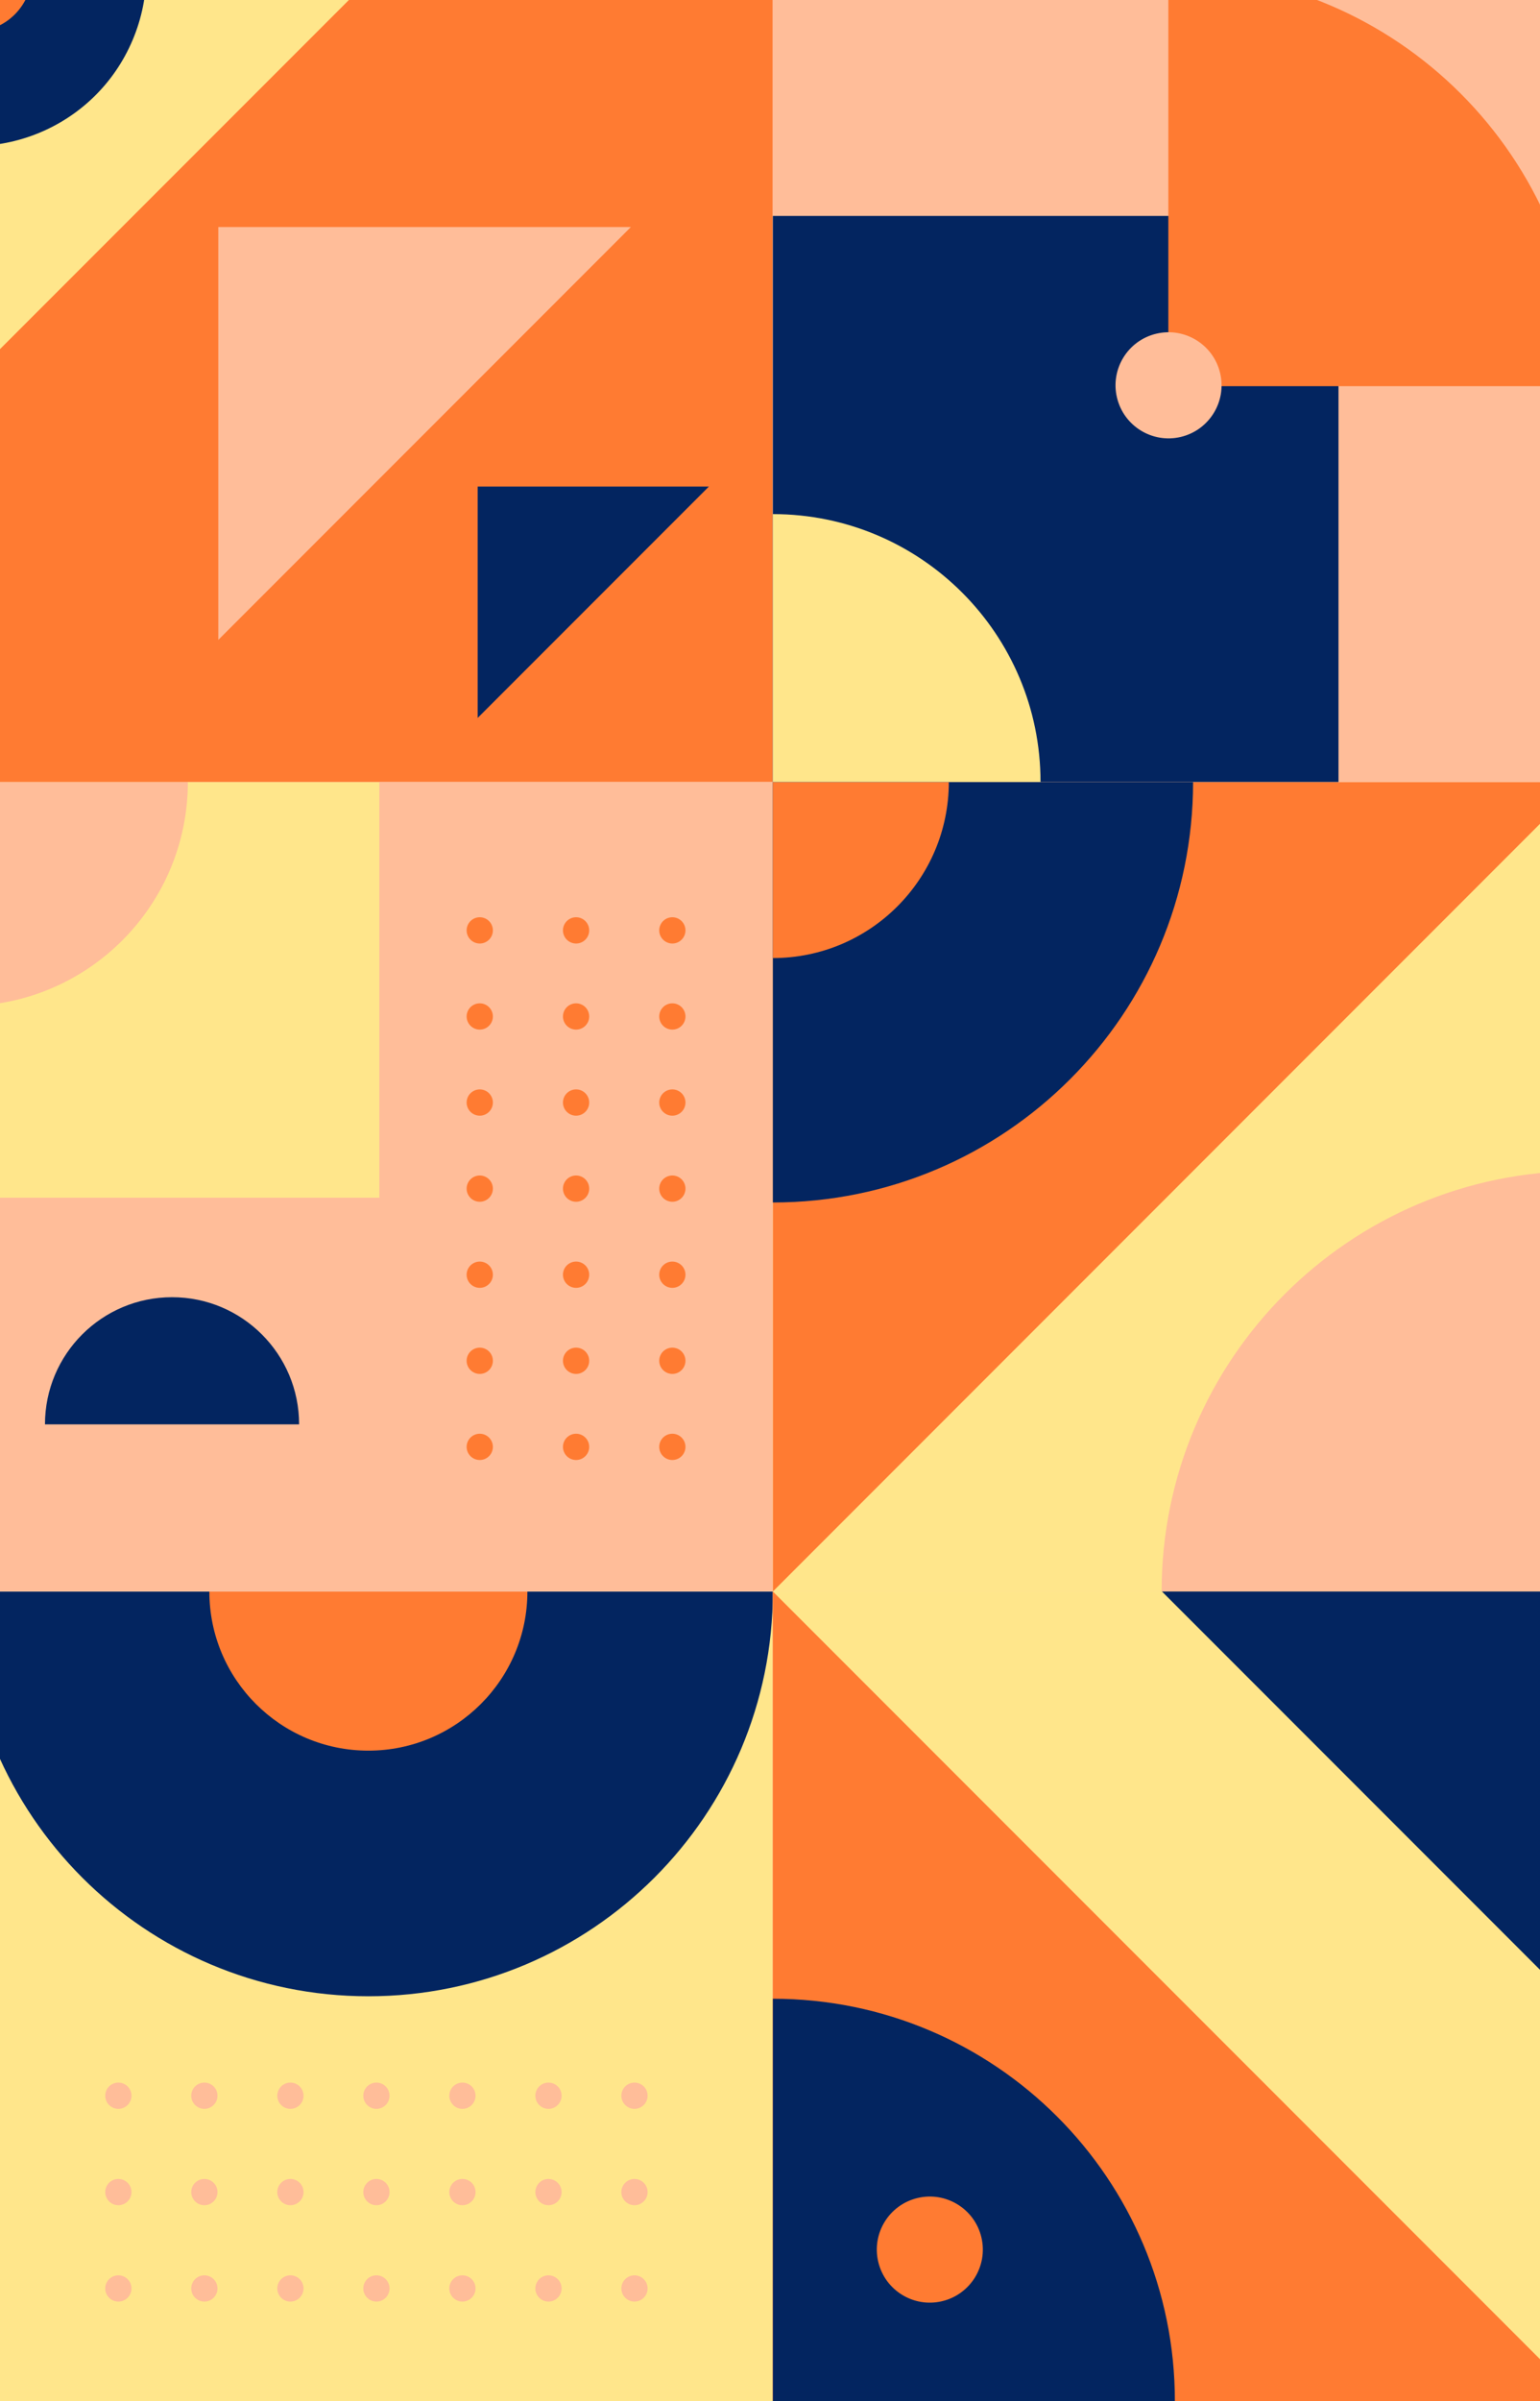
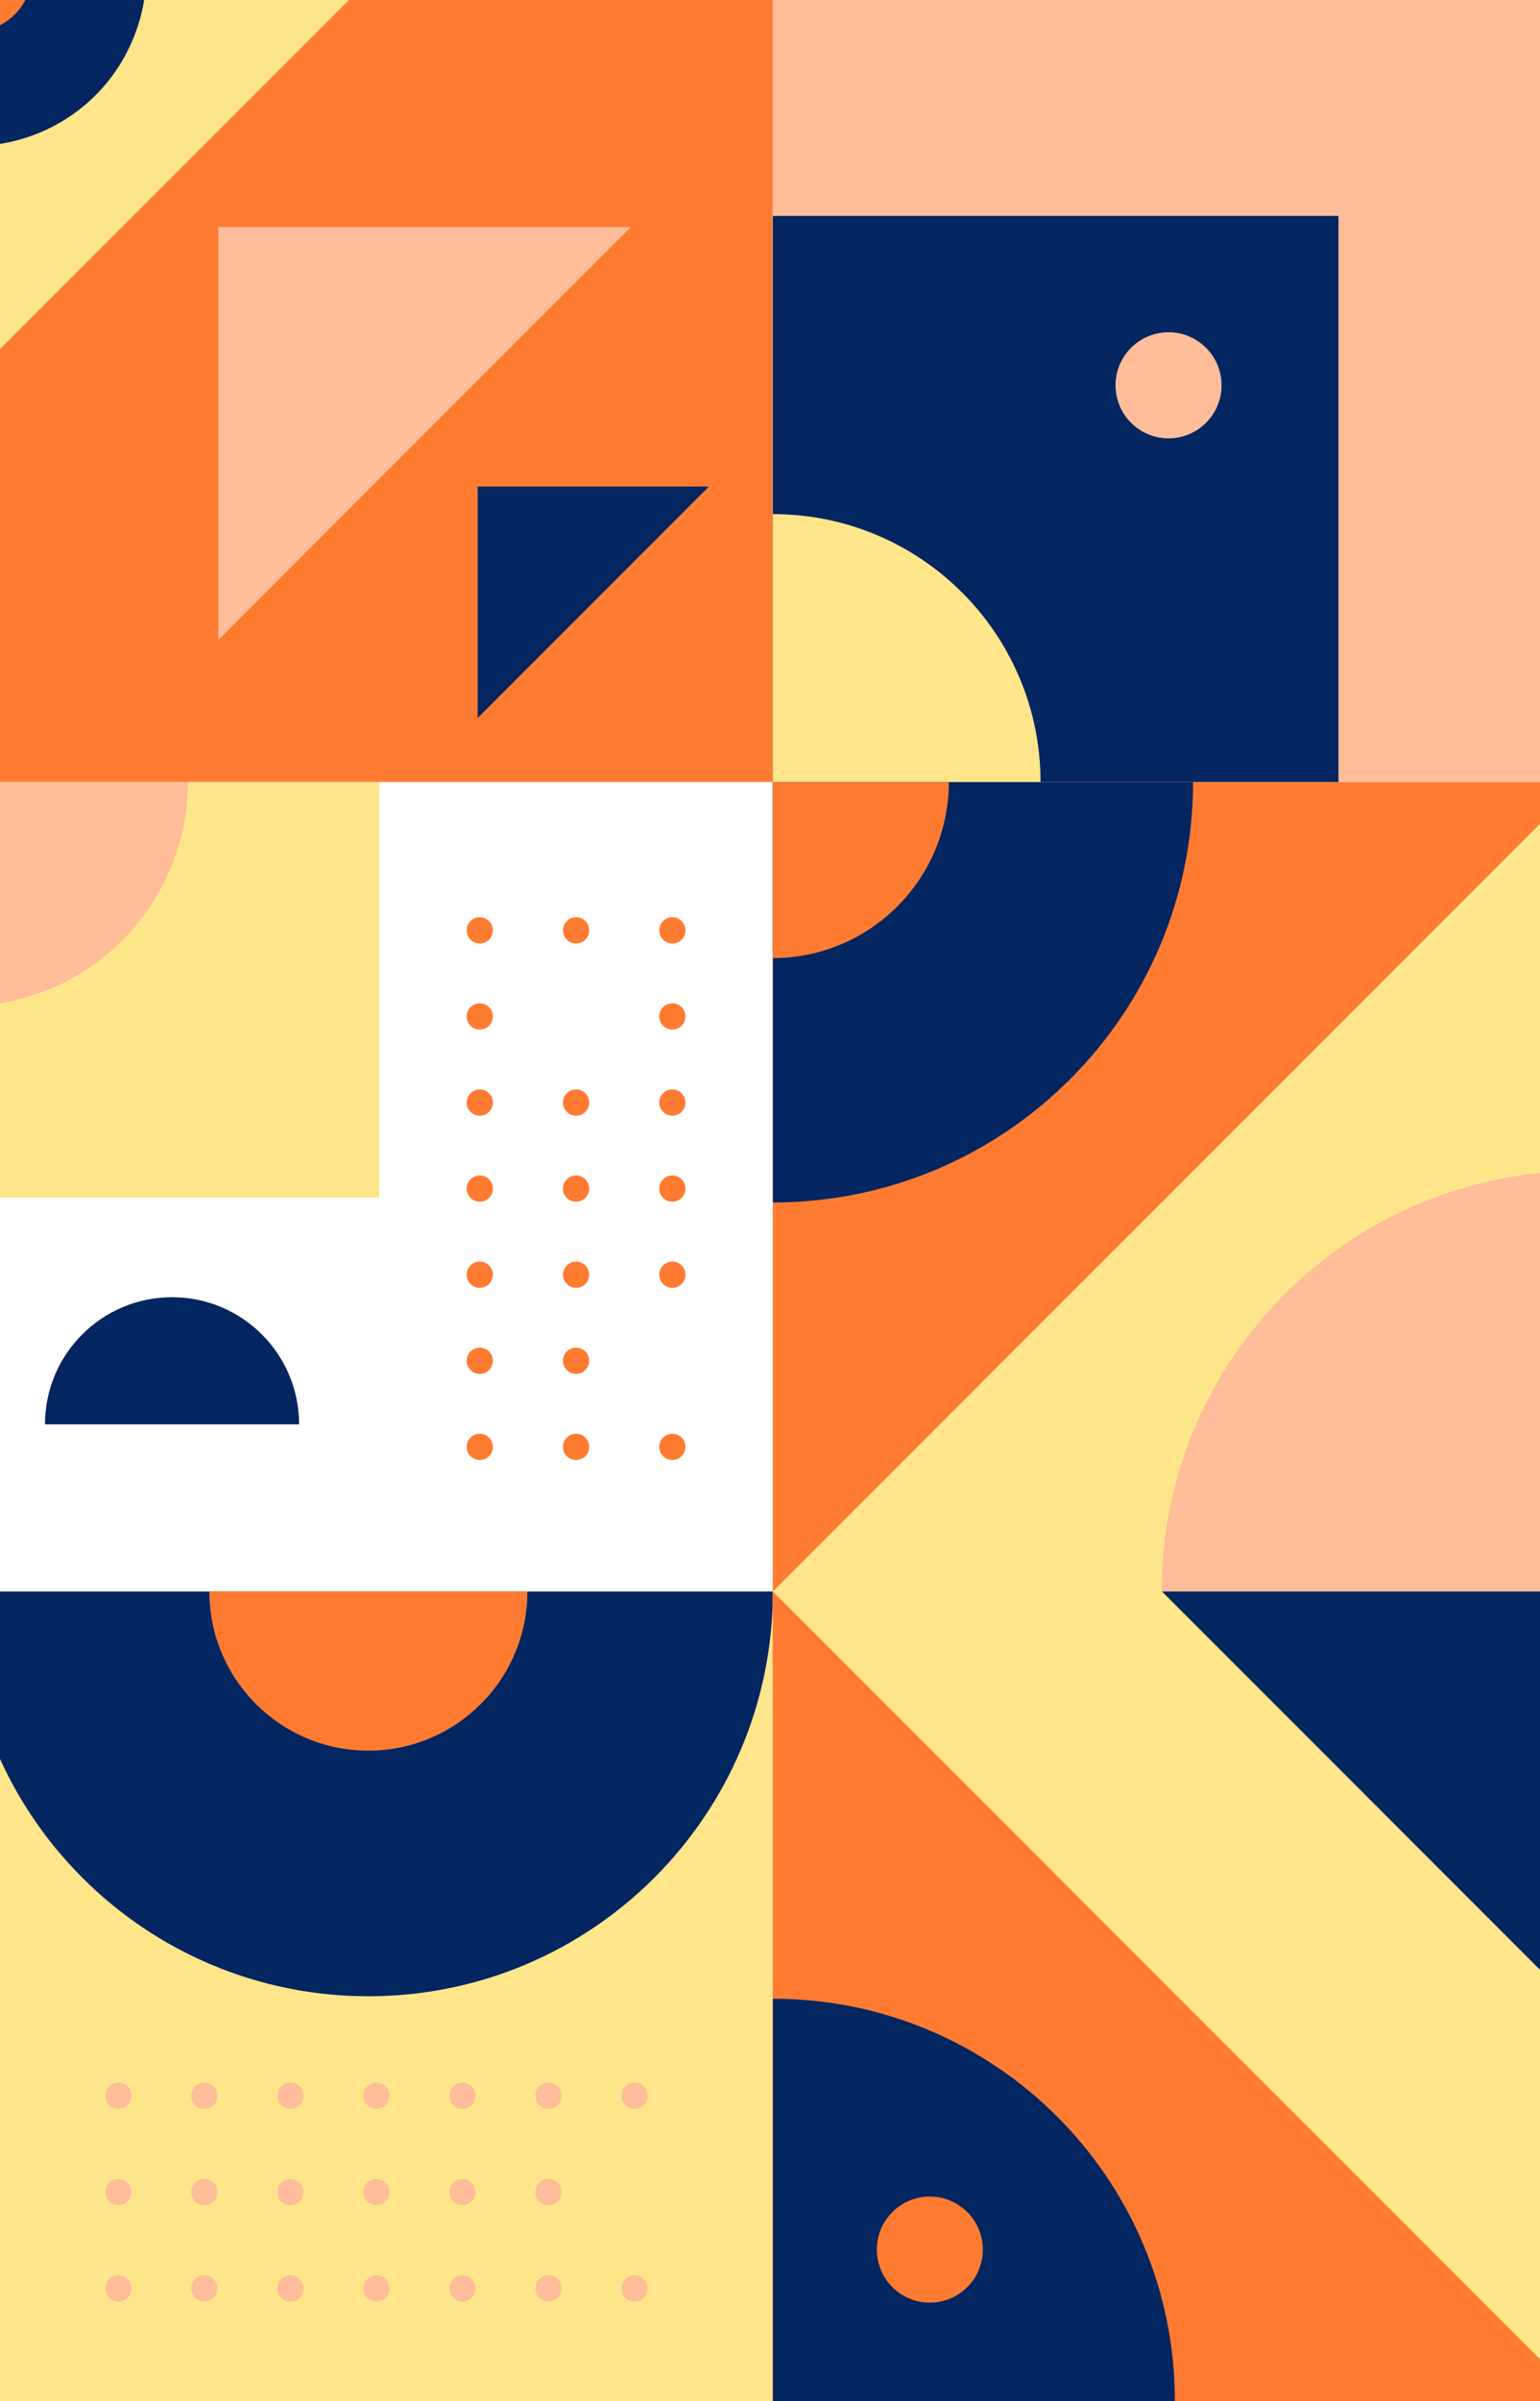
<svg xmlns="http://www.w3.org/2000/svg" width="405" height="631" viewBox="0 0 405 631" fill="none">
  <SCRIPT id="allow-copy_script" />
  <g clip-path="url(#clip0_226_8612)">
    <path d="M203.25 631.002H-9.5V418.252H203.25V631.002Z" fill="#FFE68B" />
    <path d="M203.25 418.252H-9.5C-9.5 477.002 38.125 524.627 96.875 524.627C155.625 524.627 203.25 477.002 203.25 418.252Z" fill="#032560" />
    <path d="M138.698 418.252H55.056C55.056 441.348 73.78 460.074 96.878 460.074C119.972 460.074 138.698 441.348 138.698 418.252Z" fill="#FF7B32" />
    <path d="M416 631.002H203.25V418.252H416V631.002Z" fill="#FF7B32" />
    <path d="M416 631.002H203.25V418.252H416V631.002Z" fill="#FF7B32" />
    <path d="M203.25 525.274V631.002H308.978C308.978 572.61 261.642 525.274 203.25 525.274Z" fill="#032560" />
-     <path d="M203.25 418.252H-9.5V205.502H203.25V418.252Z" fill="#FFBD99" />
    <path d="M99.76 314.762H-9.5V205.501H99.76V314.762Z" fill="#FFE68B" />
    <path d="M49.406 205.501H-9.5V264.407C23.034 264.407 49.406 238.035 49.406 205.501Z" fill="#FFBD99" />
    <path d="M416 418.252H203.25V205.502H416V418.252Z" fill="#FFE68B" />
    <path d="M416 205.502H203.25V418.252L416 205.502Z" fill="#FF7B32" />
    <path d="M313.764 205.501H203.25V316.016C264.285 316.016 313.764 266.537 313.764 205.501Z" fill="#032560" />
    <path d="M249.529 205.503H203.25V251.782C228.809 251.782 249.529 231.062 249.529 205.503Z" fill="#FF7B32" />
    <path d="M305.49 418.252H416.004V307.738C354.969 307.738 305.49 357.217 305.49 418.252Z" fill="#FFBD99" />
    <path d="M203.25 205.502H-9.5V-7.248H203.25V205.502Z" fill="#FF7B32" />
    <path d="M98.997 -7.25H-9.5V101.248L98.997 -7.25Z" fill="#FFE68B" />
    <path d="M165.909 59.669H57.41V168.168L165.909 59.669Z" fill="#FFBD99" />
    <path d="M186.427 127.871H125.623V188.675L186.427 127.871Z" fill="#032560" />
    <path d="M416 205.502H203.25V-7.248H416V205.502Z" fill="#FFBD99" />
    <path d="M352.003 205.502H203.25V56.749H352.003V205.502Z" fill="#032560" />
    <path d="M203.25 135.109V205.502H273.643C273.643 166.625 242.127 135.109 203.25 135.109Z" fill="#FFE68B" />
-     <path d="M307.258 -7.249V101.487H415.994C415.994 41.434 367.312 -7.249 307.258 -7.249Z" fill="#FF7B32" />
    <path d="M10.602 -49.259C33.812 -39.458 44.682 -12.697 34.881 10.513C25.08 33.723 -1.68 44.593 -24.89 34.792C-48.1 24.991 -58.971 -1.77 -49.17 -24.98C-39.369 -48.19 -12.608 -59.06 10.602 -49.259Z" fill="#032560" />
    <path d="M8.248 -9.699C9.62 -1.217 3.857 6.772 -4.625 8.144C-13.106 9.516 -21.094 3.752 -22.466 -4.731C-23.838 -13.213 -18.075 -21.202 -9.594 -22.574C-1.112 -23.946 6.876 -18.182 8.248 -9.699Z" fill="#FF7B32" />
    <path d="M129.623 380.242C129.623 378.335 128.077 376.79 126.171 376.79C124.265 376.79 122.719 378.335 122.719 380.242C122.719 382.148 124.265 383.693 126.171 383.693C128.079 383.693 129.623 382.148 129.623 380.242Z" fill="#FF7B32" />
    <path d="M154.953 380.242C154.953 378.335 153.408 376.79 151.501 376.79C149.595 376.79 148.05 378.335 148.05 380.242C148.05 382.148 149.595 383.693 151.501 383.693C153.408 383.693 154.953 382.148 154.953 380.242Z" fill="#FF7B32" />
    <path d="M180.27 380.242C180.27 378.335 178.725 376.79 176.819 376.79C174.912 376.79 173.367 378.335 173.367 380.242C173.367 382.148 174.912 383.693 176.819 383.693C178.725 383.693 180.27 382.148 180.27 380.242Z" fill="#FF7B32" />
    <path d="M129.623 357.617C129.623 355.711 128.077 354.166 126.171 354.166C124.265 354.166 122.719 355.711 122.719 357.617C122.719 359.524 124.265 361.069 126.171 361.069C128.079 361.071 129.623 359.524 129.623 357.617Z" fill="#FF7B32" />
    <path d="M154.953 357.617C154.953 355.711 153.408 354.166 151.501 354.166C149.595 354.166 148.05 355.711 148.05 357.617C148.05 359.524 149.595 361.069 151.501 361.069C153.408 361.071 154.953 359.524 154.953 357.617Z" fill="#FF7B32" />
-     <path d="M180.27 357.617C180.27 355.711 178.725 354.166 176.819 354.166C174.912 354.166 173.367 355.711 173.367 357.617C173.367 359.524 174.912 361.069 176.819 361.069C178.725 361.071 180.27 359.524 180.27 357.617Z" fill="#FF7B32" />
    <path d="M129.623 334.999C129.623 333.092 128.077 331.547 126.171 331.547C124.265 331.547 122.719 333.092 122.719 334.999C122.719 336.905 124.265 338.45 126.171 338.45C128.079 338.45 129.623 336.905 129.623 334.999Z" fill="#FF7B32" />
    <path d="M154.953 334.999C154.953 333.092 153.408 331.547 151.501 331.547C149.595 331.547 148.05 333.092 148.05 334.999C148.05 336.905 149.595 338.45 151.501 338.45C153.408 338.45 154.953 336.905 154.953 334.999Z" fill="#FF7B32" />
    <path d="M180.27 334.999C180.27 333.092 178.725 331.547 176.819 331.547C174.912 331.547 173.367 333.092 173.367 334.999C173.367 336.905 174.912 338.45 176.819 338.45C178.725 338.45 180.27 336.905 180.27 334.999Z" fill="#FF7B32" />
    <path d="M129.623 312.375C129.623 310.468 128.077 308.923 126.171 308.923C124.265 308.923 122.719 310.468 122.719 312.375C122.719 314.281 124.265 315.826 126.171 315.826C128.079 315.826 129.623 314.281 129.623 312.375Z" fill="#FF7B32" />
    <path d="M154.953 312.375C154.953 310.468 153.408 308.923 151.501 308.923C149.595 308.923 148.05 310.468 148.05 312.375C148.05 314.281 149.595 315.826 151.501 315.826C153.408 315.826 154.953 314.281 154.953 312.375Z" fill="#FF7B32" />
    <path d="M180.27 312.375C180.27 310.468 178.725 308.923 176.819 308.923C174.912 308.923 173.367 310.468 173.367 312.375C173.367 314.281 174.912 315.826 176.819 315.826C178.725 315.826 180.27 314.281 180.27 312.375Z" fill="#FF7B32" />
    <path d="M129.623 289.753C129.623 287.847 128.077 286.301 126.171 286.301C124.265 286.301 122.719 287.847 122.719 289.753C122.719 291.659 124.265 293.205 126.171 293.205C128.079 293.205 129.623 291.659 129.623 289.753Z" fill="#FF7B32" />
    <path d="M154.953 289.753C154.953 287.847 153.408 286.301 151.501 286.301C149.595 286.301 148.05 287.847 148.05 289.753C148.05 291.659 149.595 293.205 151.501 293.205C153.408 293.205 154.953 291.659 154.953 289.753Z" fill="#FF7B32" />
    <path d="M180.27 289.753C180.27 287.847 178.725 286.301 176.819 286.301C174.912 286.301 173.367 287.847 173.367 289.753C173.367 291.659 174.912 293.205 176.819 293.205C178.725 293.205 180.27 291.659 180.27 289.753Z" fill="#FF7B32" />
    <path d="M129.623 267.131C129.623 265.225 128.077 263.68 126.171 263.68C124.265 263.68 122.719 265.225 122.719 267.131C122.719 269.038 124.265 270.583 126.171 270.583C128.079 270.583 129.623 269.038 129.623 267.131Z" fill="#FF7B32" />
-     <path d="M154.953 267.131C154.953 265.225 153.408 263.68 151.501 263.68C149.595 263.68 148.05 265.225 148.05 267.131C148.05 269.038 149.595 270.583 151.501 270.583C153.408 270.583 154.953 269.038 154.953 267.131Z" fill="#FF7B32" />
    <path d="M180.27 267.131C180.27 265.225 178.725 263.68 176.819 263.68C174.912 263.68 173.367 265.225 173.367 267.131C173.367 269.038 174.912 270.583 176.819 270.583C178.725 270.583 180.27 269.038 180.27 267.131Z" fill="#FF7B32" />
    <path d="M129.623 244.507C129.623 242.601 128.077 241.055 126.171 241.055C124.265 241.055 122.719 242.601 122.719 244.507C122.719 246.413 124.265 247.959 126.171 247.959C128.079 247.96 129.623 246.415 129.623 244.507Z" fill="#FF7B32" />
    <path d="M154.953 244.507C154.953 242.601 153.408 241.055 151.501 241.055C149.595 241.055 148.05 242.601 148.05 244.507C148.05 246.413 149.595 247.959 151.501 247.959C153.408 247.96 154.953 246.415 154.953 244.507Z" fill="#FF7B32" />
    <path d="M180.27 244.507C180.27 242.601 178.725 241.055 176.819 241.055C174.912 241.055 173.367 242.601 173.367 244.507C173.367 246.413 174.912 247.959 176.819 247.959C178.725 247.96 180.27 246.415 180.27 244.507Z" fill="#FF7B32" />
    <path d="M166.861 597.959C168.767 597.959 170.313 599.504 170.313 601.411C170.313 603.317 168.767 604.862 166.861 604.862C164.955 604.862 163.409 603.317 163.409 601.411C163.409 599.504 164.955 597.959 166.861 597.959Z" fill="#FFBD99" />
-     <path d="M166.861 572.635C164.955 572.635 163.409 574.181 163.409 576.087C163.409 577.993 164.955 579.539 166.861 579.539C168.767 579.539 170.313 577.993 170.313 576.087C170.313 574.181 168.767 572.635 166.861 572.635Z" fill="#FFBD99" />
    <path d="M166.861 547.311C164.955 547.311 163.409 548.856 163.409 550.763C163.409 552.669 164.955 554.214 166.861 554.214C168.767 554.214 170.313 552.669 170.313 550.763C170.313 548.856 168.767 547.311 166.861 547.311Z" fill="#FFBD99" />
    <path d="M144.242 597.959C146.148 597.959 147.694 599.504 147.694 601.411C147.694 603.317 146.148 604.862 144.242 604.862C142.336 604.862 140.791 603.317 140.791 601.411C140.791 599.504 142.336 597.959 144.242 597.959Z" fill="#FFBD99" />
    <path d="M144.242 572.635C142.336 572.635 140.791 574.181 140.791 576.087C140.791 577.993 142.336 579.539 144.242 579.539C146.148 579.539 147.694 577.993 147.694 576.087C147.694 574.181 146.148 572.635 144.242 572.635Z" fill="#FFBD99" />
    <path d="M144.242 547.311C142.336 547.311 140.791 548.856 140.791 550.763C140.791 552.669 142.336 554.214 144.242 554.214C146.148 554.214 147.694 552.669 147.694 550.763C147.694 548.856 146.148 547.311 144.242 547.311Z" fill="#FFBD99" />
    <path d="M121.613 597.959C123.519 597.959 125.064 599.504 125.064 601.411C125.064 603.317 123.519 604.862 121.613 604.862C119.706 604.862 118.161 603.317 118.161 601.411C118.161 599.504 119.706 597.959 121.613 597.959Z" fill="#FFBD99" />
    <path d="M121.613 572.635C119.706 572.635 118.161 574.181 118.161 576.087C118.161 577.993 119.706 579.539 121.613 579.539C123.519 579.539 125.064 577.993 125.064 576.087C125.064 574.181 123.519 572.635 121.613 572.635Z" fill="#FFBD99" />
    <path d="M121.613 547.311C119.706 547.311 118.161 548.856 118.161 550.763C118.161 552.669 119.706 554.214 121.613 554.214C123.519 554.214 125.064 552.669 125.064 550.763C125.064 548.856 123.519 547.311 121.613 547.311Z" fill="#FFBD99" />
    <path d="M98.994 597.959C97.087 597.959 95.542 599.504 95.542 601.411C95.542 603.317 97.087 604.862 98.994 604.862C100.9 604.862 102.445 603.317 102.445 601.411C102.445 599.504 100.902 597.959 98.994 597.959Z" fill="#FFBD99" />
    <path d="M98.994 572.635C97.087 572.635 95.542 574.181 95.542 576.087C95.542 577.993 97.087 579.539 98.994 579.539C100.9 579.539 102.445 577.993 102.445 576.087C102.447 574.181 100.902 572.635 98.994 572.635Z" fill="#FFBD99" />
    <path d="M98.994 547.311C97.087 547.311 95.542 548.856 95.542 550.763C95.542 552.669 97.087 554.214 98.994 554.214C100.9 554.214 102.445 552.669 102.445 550.763C102.447 548.856 100.902 547.311 98.994 547.311Z" fill="#FFBD99" />
    <path d="M76.375 597.959C74.469 597.959 72.923 599.504 72.923 601.411C72.923 603.317 74.469 604.862 76.375 604.862C78.281 604.862 79.827 603.317 79.827 601.411C79.827 599.504 78.281 597.959 76.375 597.959Z" fill="#FFBD99" />
    <path d="M76.375 572.635C74.469 572.635 72.923 574.181 72.923 576.087C72.923 577.993 74.469 579.539 76.375 579.539C78.281 579.539 79.827 577.993 79.827 576.087C79.827 574.181 78.281 572.635 76.375 572.635Z" fill="#FFBD99" />
    <path d="M76.375 547.311C74.469 547.311 72.923 548.856 72.923 550.763C72.923 552.669 74.469 554.214 76.375 554.214C78.281 554.214 79.827 552.669 79.827 550.763C79.827 548.856 78.281 547.311 76.375 547.311Z" fill="#FFBD99" />
    <path d="M53.745 597.959C51.839 597.959 50.294 599.504 50.294 601.411C50.294 603.317 51.839 604.862 53.745 604.862C55.652 604.862 57.197 603.317 57.197 601.411C57.197 599.504 55.652 597.959 53.745 597.959Z" fill="#FFBD99" />
    <path d="M53.745 572.635C51.839 572.635 50.294 574.181 50.294 576.087C50.294 577.993 51.839 579.539 53.745 579.539C55.652 579.539 57.197 577.993 57.197 576.087C57.199 574.181 55.652 572.635 53.745 572.635Z" fill="#FFBD99" />
    <path d="M53.745 547.311C51.839 547.311 50.294 548.856 50.294 550.763C50.294 552.669 51.839 554.214 53.745 554.214C55.652 554.214 57.197 552.669 57.197 550.763C57.199 548.856 55.652 547.311 53.745 547.311Z" fill="#FFBD99" />
    <path d="M31.126 597.959C29.22 597.959 27.675 599.504 27.675 601.411C27.675 603.317 29.22 604.862 31.126 604.862C33.033 604.862 34.578 603.317 34.578 601.411C34.578 599.504 33.033 597.959 31.126 597.959Z" fill="#FFBD99" />
    <path d="M31.126 572.635C29.22 572.635 27.675 574.181 27.675 576.087C27.675 577.993 29.22 579.539 31.126 579.539C33.033 579.539 34.578 577.993 34.578 576.087C34.578 574.181 33.033 572.635 31.126 572.635Z" fill="#FFBD99" />
    <path d="M31.126 547.311C29.22 547.311 27.675 548.856 27.675 550.763C27.675 552.669 29.22 554.214 31.126 554.214C33.033 554.214 34.578 552.669 34.578 550.763C34.578 548.856 33.033 547.311 31.126 547.311Z" fill="#FFBD99" />
    <path d="M45.245 340.909C63.702 340.909 78.662 355.871 78.662 374.326H11.828C11.828 355.871 26.789 340.909 45.245 340.909Z" fill="#032560" />
    <path d="M416 418.252H203.25L416 631.002V418.252Z" fill="#FFE68B" />
    <path d="M416.002 528.672L305.583 418.253H416.002V528.672Z" fill="#032560" />
    <path d="M258.101 588.011C259.864 595.505 255.217 603.01 247.722 604.772C240.227 606.535 232.723 601.888 230.961 594.393C229.198 586.898 233.845 579.394 241.34 577.632C248.834 575.869 256.339 580.516 258.101 588.011Z" fill="#FF7B32" />
    <path d="M320.878 98.046C322.653 105.538 318.019 113.051 310.526 114.827C303.034 116.602 295.521 111.968 293.746 104.476C291.97 96.983 296.605 89.47 304.097 87.695C311.589 85.919 319.102 90.554 320.878 98.046Z" fill="#FFBD99" />
  </g>
  <defs>
    <clipPath id="clip0_226_8612">
      <rect width="405" height="631" fill="white" />
    </clipPath>
  </defs>
</svg>